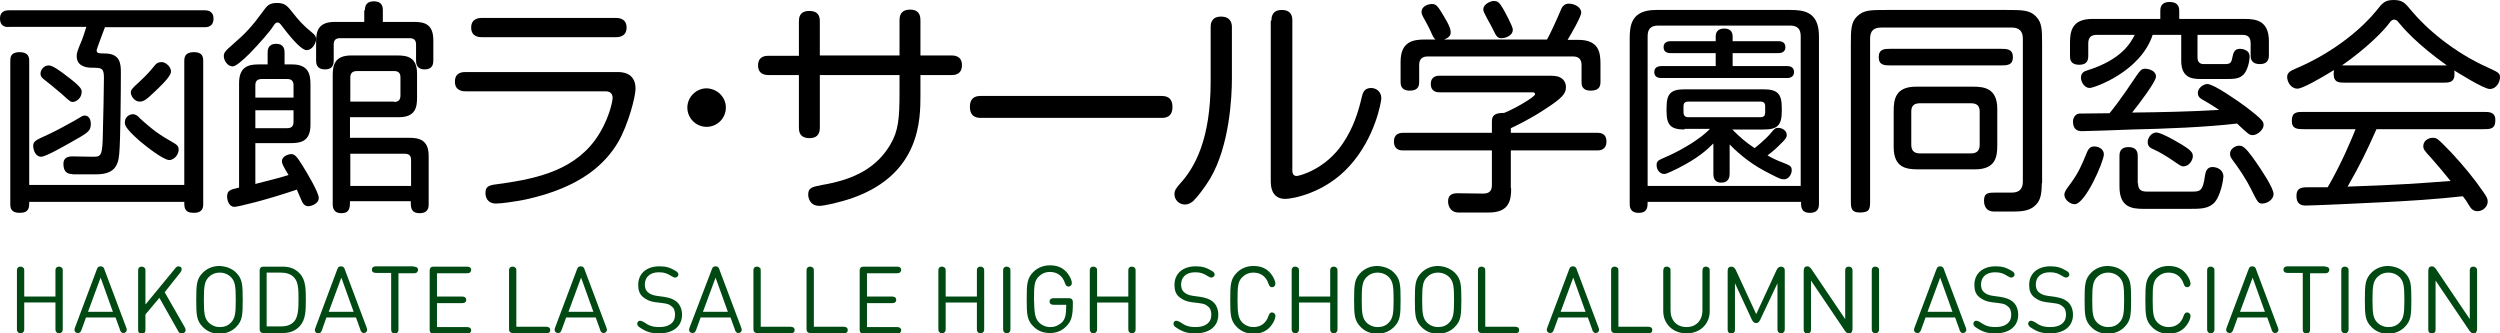
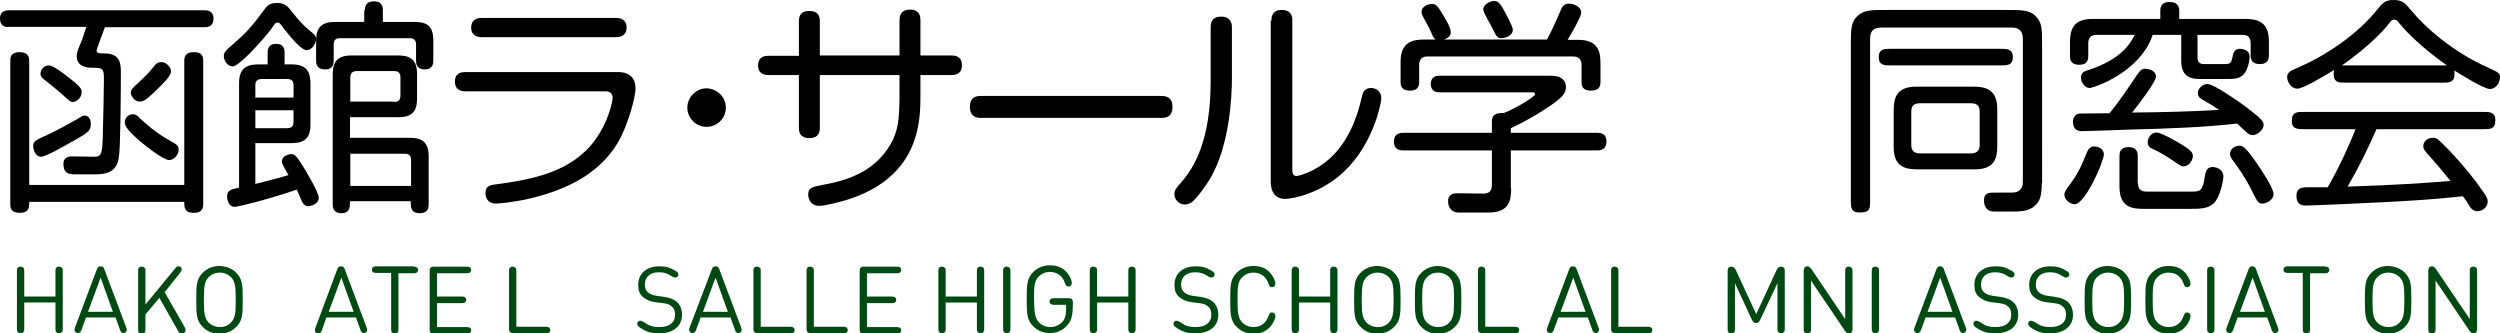
<svg xmlns="http://www.w3.org/2000/svg" version="1.1" id="レイヤー_1" x="0px" y="0px" viewBox="0 0 752.9 100.4" style="enable-background:new 0 0 752.9 100.4;" xml:space="preserve">
  <style type="text/css">
	.st0{fill:#004912;}
</style>
  <g>
    <path d="M21.8,52.4c-0.8,0-2.7,0-2.7-3.1c0-1.8,1.4-2.2,2.6-2.2l6.2,0.1c2.6,0,3,0,3.1-8.1c0.1-2.4,0.3-13.4,0.3-15.6   c0-3-0.6-3.1-3.6-3.1c-2.5,0-4.6-0.9-4.6-3.5c0-0.8,0.1-1.4,1.6-4.9c0.3-0.9,0.9-2.5,1.3-3.9H2.7C2.1,8.2,0,8.2,0,5.6   c0-2.5,2.1-2.5,2.7-2.5h58.9c0.6,0,2.7,0,2.7,2.5c0,2.6-2.1,2.6-2.7,2.6h-30c-0.4,1.1-2.5,6.6-2.5,6.9c0,0.9,0.5,1,2.4,1   c4.8,0,4.9,3.2,4.9,5.8c0,5-0.1,20.5-0.5,24.5c-0.3,3.8-1.8,6.1-6.9,6.1H21.8z M55.5,55.7V18.4c0-1,0.1-2.7,2.9-2.7   c2.7,0,2.8,1.6,2.8,2.7v43c0,1-0.1,2.7-2.8,2.7c-2.9,0-2.9-1.6-2.9-3.3H8.8c0,1.7,0,3.3-2.9,3.3c-2.7,0-2.8-1.6-2.8-2.7v-43   c0-1,0-2.7,2.8-2.7c2.7,0,2.9,1.6,2.9,2.7v37.3H55.5z M21.1,43c-1.8,1-7.3,4.2-8.7,4.2c-1.8,0-2.4-2.2-2.4-3.2   c0-1.4,0.5-1.7,4.5-3.5c2-0.9,6.1-3.1,8-4.2c2.2-1.3,2.4-1.5,3-1.5c1.7,0,2,2,1.8,3.2C27.1,39.6,26.1,40.2,21.1,43z M20.5,23.2   c4.1,3.1,4.1,3.8,4.1,4.5c0,1.8-1.6,3-2.7,3c-0.7,0-1-0.3-3.3-2.4c-2.7-2.3-3.7-3.1-5-4.1c-0.8-0.6-1.4-1.1-1.4-2   c0-1.2,1-2.5,2.5-2.5C15.8,19.7,18.1,21.3,20.5,23.2z M50.9,42.2c2.4,1.4,2.9,1.6,2.9,2.9c0,1.5-1.4,3.1-2.8,3.1   c-1.8,0-7.1-4.2-9-5.8c-4.4-3.9-4.4-4.8-4.4-5.6c0-1.6,1.4-2.4,2.4-2.4c0.9,0,1.5,0.5,2.1,1.2C44.1,37.4,46.8,39.9,50.9,42.2z    M46.4,27.8c-2.4,2.3-3.2,2.8-4.4,2.8c-1.4,0-2.6-1.6-2.6-2.7c0-0.8,0.3-1.2,2.5-3.2c2.4-2.2,3.5-3.5,4.7-5c0.6-0.8,1.3-1,2.1-1   c1.2,0,2.8,1.4,2.8,2.8C51.5,22.3,50.9,23.6,46.4,27.8z" />
    <path d="M82.2,8c-0.7,1.2-3.9,4.9-6.9,8c-2.5,2.5-4.4,4-5.2,4c-1.6,0-2.7-1.8-2.7-3.1c0-0.9,0.2-1.4,2.9-3.7   C74,10,75.8,8.1,79.6,2.9c1-1.4,1.8-2,3.8-2c2.4,0,3.1,0.8,4.9,3.1c1.5,1.9,2.9,3.6,5.9,6c0.6,0.5,1,1,1,1.8c0,1-1,3.3-2.9,3.3   c-1.2,0-3.7-2.4-7.1-6.9c-0.9-1.2-1.1-1.4-1.6-1.4C83.1,6.7,82.8,7.1,82.2,8z M76.9,43v12.4c6.3-1.6,7.8-2,10-2.7   c-1.8-2.9-2-3.6-2-4.1c0-1.7,2.2-2.2,2.8-2.2c1.1,0,1.8,0.9,3.3,3.3c1.2,1.9,5,8.2,5,9.9c0,1.8-2.3,2.5-3.2,2.5   c-0.8,0-1.4-0.5-1.8-1.3c-0.2-0.5-1.4-3.1-1.6-3.7c-9.7,3.3-17.9,5.2-18.8,5.2c-1.4,0-2.2-1.6-2.2-3.1c0-1.9,1-2.1,3.6-2.7V25   c0-5.1,3.1-5.6,5.9-5.6h2.7v-3.5c0-0.7,0-2.7,2.6-2.7c2.5,0,2.5,2,2.5,2.7v3.5H88c5,0,5.5,3.1,5.5,6v12.2c0,5.1-3.1,5.5-6,5.5H76.9   z M88.4,25.7c0-1.4-0.7-1.9-1.9-1.9h-7.7c-1.4,0-1.9,0.7-1.9,1.9v3.7h11.5V25.7z M88.4,33.2H76.9v5.4h9.6c1.2,0,1.9-0.5,1.9-1.9   V33.2z M109.9,3.1c0-0.7,0-2.7,2.7-2.7s2.7,2,2.7,2.7v3.5h9.3c2.9,0,5.9,0.4,5.9,5.5v6.1c0,0.7,0,2.7-2.6,2.7c-2.6,0-2.6-2-2.6-2.7   v-4.8c0-1.4-0.7-1.9-2-1.9h-20.9c-1.4,0-1.9,0.7-1.9,1.9v4.8c0,0.7,0,2.7-2.6,2.7c-2.7,0-2.7-2-2.7-2.7v-5.6c0-3,0.5-6,5.6-6h8.9   V3.1z M105.5,41.5h17.6c2.9,0,6,0.4,6,5.5v14.5c0,0.7,0,2.7-2.7,2.7s-2.7-1.8-2.7-3.6h-18.3c0,1.8,0,3.6-2.6,3.6   c-2.6,0-2.6-2.1-2.6-2.7V22.7c0-3,0.5-6,5.6-6h13.8c2.9,0,6,0.4,6,5.5v7.2c0,2.8-0.4,5.9-5.5,5.9h-14.7V41.5z M118.7,30.7   c1.4,0,1.9-0.7,1.9-2v-5.4c0-1.4-0.7-1.9-1.9-1.9h-11.2c-1.4,0-2,0.7-2,1.9v7.3H118.7z M105.5,56h18.3v-7.8c0-1.4-0.7-1.9-1.9-1.9   h-16.4V56z" />
    <path d="M140.2,27.5c-0.6,0-3.2,0-3.2-2.9c0-2.9,2.4-2.9,3.2-2.9H186c1.1,0,5.4,0,5.4,5c0,2.4-2.2,10.9-5.3,16.2   c-3.8,6.3-10.9,13.5-27.9,17.2c-3.6,0.7-7.3,1.2-8.8,1.2c-2.7,0-3.2-2-3.2-3.2c0-1.6,0.7-2.2,2.6-2.5C160,54.1,172,52,179.2,42.2   c4.2-5.8,5.3-11.8,5.3-12.7c0-1-0.5-2-2.1-2H140.2z M145.1,11.2c-0.6,0-3.2,0-3.2-2.9s2.6-2.9,3.2-2.9h40.4c0.6,0,3.2,0,3.2,2.9   s-2.6,2.9-3.2,2.9H145.1z" />
    <path d="M218.6,32.4c0,3.2-2.6,5.8-5.8,5.8c-3.2,0-5.8-2.6-5.8-5.8c0-3.2,2.7-5.8,5.8-5.8C216,26.7,218.6,29.2,218.6,32.4z" />
    <path d="M270.9,6.2c0-0.9,0-3.3,3.2-3.3c3.1,0,3.1,2.4,3.1,3.3v10.5h9.3c0.7,0,3.2,0,3.2,2.9c0,3-2.4,3-3.2,3h-9.3v6   c0,7.3,0,23.6-20.1,30.9c-4.2,1.5-9,2.5-10.3,2.5c-3.1,0-3.4-2.7-3.4-3.4c0-2.1,1.2-2.3,4.2-2.9c10.1-1.7,16.5-5.4,20.5-12.1   c2.5-4.2,2.8-8,2.8-16v-5h-24v15.8c0,0.8,0,3.2-3.1,3.2c-3.2,0-3.2-2.3-3.2-3.2V22.6h-9.1c-0.7,0-3.2,0-3.2-2.9s2.4-2.9,3.2-2.9   h9.1V6.5c0-0.9,0-3.2,3.1-3.2c3,0,3.2,1.9,3.2,3.2v10.2h24V6.2z" />
    <path d="M349.8,28.9c0.8,0,3.3,0,3.3,3.3s-2.4,3.3-3.3,3.3h-54.4c-0.8,0-3.3,0-3.3-3.3s2.4-3.3,3.3-3.3H349.8z" />
    <path d="M371,23.7c0,5.5-0.7,20.1-6.5,30c-1.6,2.7-4.1,5.9-5.2,6.9c-0.6,0.5-1.5,1-2.4,1c-1.8,0-3.2-1.4-3.2-3.1   c0-1.2,0.5-1.8,1.6-3.1c4.7-5.1,9.3-13.7,9.3-30.9V8.2c0-0.7,0-3.2,3.1-3.2c3.2,0,3.3,2.4,3.3,3.2V23.7z M382.9,6.2   c0-0.7,0-3.2,3.1-3.2c3.2,0,3.2,2.4,3.2,3.2v45c0,0.5,0,1.8,1.3,1.8c0.8,0,8.7-2,13.9-9.8c3.2-4.7,4.7-9.6,5.7-13.9   c0.3-1.4,0.8-2.8,2.8-2.8c1.7,0,3.1,1.2,3.1,3.1c0,0.9-1.8,11.8-9.5,20.3c-7.5,8.4-17.5,10-19.4,10c-3.1,0-4.4-2.1-4.4-5.2V6.2z" />
    <path d="M455.1,56.7c0,3.5-0.5,7.3-6.7,7.3h-9.2c-1.9,0-3.1-1.4-3.1-3.4s1.4-2.4,2.8-2.4l7.8,0.1c2,0,2.6-1,2.6-2.6V45.3h-26.7   c-0.7,0-2.8,0-2.8-2.7c0-2.6,2.2-2.6,2.8-2.6h26.7v-3.3c0-1.8,0.6-2.7,3.7-2.7c3.7-1.5,9.3-4.9,9.3-5.6c0-0.6-0.5-0.6-0.8-0.6   h-27.9c-0.6,0-2.7,0-2.7-2.5s2.1-2.5,2.7-2.5h32.2c1.8,0,3.1,0,4,0.5c1.1,0.5,1.8,1.6,1.8,2.9c0,2-1,3.3-6.8,7   c-4.1,2.7-8.3,4.7-9.8,5.4V40h26.1c0.6,0,2.7,0,2.7,2.6c0,2.7-2.2,2.7-2.7,2.7h-26.1V56.7z M432.3,11.9c-0.5-0.4-0.8-1-1.5-2.6   c-0.2-0.5-1.2-2.4-1.6-3.1c-0.8-1.4-1.1-2-1.1-2.6c0-1.6,1.8-2.4,3.2-2.4c1.2,0,1.8,0.9,2.5,2c1.2,2,3.1,4.8,3.1,6.5   c0,1.2-0.9,1.8-2,2.2h31c0.9-1.6,2.7-5.4,4.2-9c0.5-1.2,1.2-1.8,2.4-1.8c1.6,0,3.7,1,3.7,2.7c0,1.2-3,6.4-4.1,8.2h3.2   c6.3,0,6.7,3.9,6.7,7.3v5.3c0,1-0.1,2.7-2.9,2.7s-2.8-1.8-2.8-2.7v-5c0-1.6-0.7-2.6-2.6-2.6H430c-1.7,0-2.6,0.8-2.6,2.6v5   c0,1-0.1,2.7-2.8,2.7c-2.8,0-2.8-1.9-2.8-2.7v-6c0-6.1,3.8-6.7,7.3-6.7H432.3z M452.6,2.5c0.4,0.7,3,5.4,3,6.4c0,2-2.4,2.6-3.4,2.6   c-1.3,0-1.6-0.6-2.8-3.1c-0.4-0.9-2.7-4.6-2.7-5.5c0-1.8,2.4-2.6,3.1-2.6C451.1,0.3,451.5,0.7,452.6,2.5z" />
-     <path d="M496.2,60.8c0,1.5,0,3.3-2.7,3.3s-2.7-2-2.7-2.7V11.6c0-4,0.5-8.6,7.9-8.6h40.5c4,0,8.6,0.5,8.6,7.9v50.5   c0,0.7,0,2.7-2.7,2.7s-2.7-1.8-2.7-3.3H496.2z M542.3,56V10.9c0-2.2-1-3.2-3.2-3.2h-39.7c-2.2,0-3.2,1-3.2,3.2V56H542.3z    M521.8,19.9h16.3c0.5,0,2.2,0,2.2,1.8c0,1.8-1.8,1.8-2.2,1.8h-37.7c-0.5,0-2.2,0-2.2-1.8c0-1.8,1.8-1.8,2.2-1.8h16.3V16h-13.5   c-0.5,0-2.2,0-2.2-1.8s1.8-1.8,2.2-1.8h13.5v-1.4c0-1.4,0.7-2.4,2.6-2.4c1.7,0,2.5,0.9,2.5,2.4v1.4h13.7c0.5,0,2.2,0,2.2,1.8   s-1.8,1.8-2.2,1.8h-13.7V19.9z M507.3,39c-4.1,0-5.4-1.3-5.4-5.5v-1.1c0-4.2,1.3-5.5,5.4-5.5h23.9c4.1,0,5.4,1.4,5.4,5.5v1.1   c0,4.2-1.3,5.5-5.4,5.5h-9.5c2.5,2.5,4,3.8,6.7,5.6c0.3-0.2,3.1-2.4,4.8-4.4c1.1-1.3,1.4-1.7,2.3-1.7c1.1,0,2.6,0.7,2.6,2.2   c0,0.7-0.5,1.3-1.2,2c-1.8,1.8-2.7,2.7-4.6,4.1c0.9,0.5,2,1.2,5.2,2.4c1.4,0.6,2.1,0.8,2.1,2.1c0,1-0.8,2.7-2.3,2.7   c-1,0-1.4-0.2-4.7-1.9c-4.4-2.2-8.3-5.1-11.7-8.6v8.8c0,0.7-0.1,2.7-2.5,2.7c-2.4,0-2.4-2-2.4-2.7v-9.1c-2,2-4.6,4.4-10.7,7.5   c-1.1,0.5-3.3,1.7-4.1,1.7c-1.2,0-2.3-1.1-2.3-2.7c0-1,0.4-1.4,1.8-2c2.4-1,5-2.3,7-3.5c4.1-2.4,6-4.1,7.3-5.4H507.3z M530.2,35.3   c1.1,0,1.4-0.6,1.4-1.5V32c0-1-0.5-1.4-1.4-1.4h-21.8c-1,0-1.4,0.5-1.4,1.4v1.8c0,1,0.5,1.5,1.4,1.5H530.2z" />
    <path d="M614.9,55.2c0,3.5-0.5,5.3-1.9,6.6c-1.2,1.2-2.9,1.9-6.3,1.9h-6.3c-1.9,0-2.9-1.3-2.9-3.3c0-2.4,1.4-2.4,3.7-2.4h4.7   c2.1,0,3.3-1,3.3-3.3V11.6c0-2.1-1-3.3-3.3-3.3h-39.4c-2.2,0-3.3,1-3.3,3.3v48.8c0,2.4,0,3.6-3.1,3.6c-2.7,0-2.7-1.6-2.7-3.6V13.7   c0-4.6,0-7,1.9-8.8c2-1.9,4-1.9,8.8-1.9h36.2c4.5,0,7,0,8.8,1.9c1.9,1.9,1.9,4,1.9,8.8V55.2z M602.5,14.7c1.8,0,3.7,0,3.7,2.5   s-1.8,2.5-3.7,2.5h-33.1c-1.8,0-3.6,0-3.6-2.5s1.8-2.5,3.6-2.5H602.5z M577.6,51c-3.5,0-7.3-0.5-7.3-6.7V33.4   c0-3.4,0.5-7.3,6.7-7.3h17.2c3.4,0,7.3,0.5,7.3,6.7v10.9c0,3.4-0.4,7.3-6.7,7.3H577.6z M596.2,33.6c0-1.6-0.7-2.5-2.6-2.5h-15.4   c-1.8,0-2.6,0.8-2.6,2.5v10c0,1.6,0.7,2.6,2.6,2.6h15.4c1.8,0,2.6-0.9,2.6-2.6V33.6z" />
    <path d="M623.7,55.1c2.4-3.3,3.3-5.6,4.8-9.2c0.6-1.5,1.4-1.8,2.2-1.8c1.2,0,2.9,0.7,2.9,2.4c0,2.1-5.6,15-8.8,15   c-1.3,0-3.1-1.3-3.1-2.9C621.8,57.6,622.3,57,623.7,55.1z M676,5.7c3.4,0,7.3,0.5,7.3,6.7v4.2c0,0.7,0,2.7-2.7,2.7   c-2.8,0-2.8-1.9-2.8-2.7v-3.5c0-1.8-0.7-2.6-2.5-2.6h-13.5v6.8c0,1.4,0.7,2,1.9,2h6.3c1.6,0,2-0.3,2.3-2c0.3-1.4,0.6-2.6,2.3-2.6   c1,0,1.9,0.4,2.4,0.9c0.3,0.3,0.5,1,0.5,1.4c0,1.6-0.7,4.3-1.8,5.4c-1.2,1.3-2.7,1.4-5.4,1.4h-7.4c-2.7,0-6-0.3-6-5.5v-7.8h-8.6   c-3.7,11.2-17.7,16-19,16c-1.5,0-2.6-1.8-2.6-3.1c0-1.6,1.2-2,1.9-2.2c10.5-3.3,13.1-8.4,14.3-10.7h-11.4c-1.8,0-2.6,0.8-2.6,2.6   v3.7c0,0.8,0,2.7-2.7,2.7c-2.8,0-2.8-1.8-2.8-2.7V13c0-3.3,0.4-7.3,6.7-7.3h20.5V3.3c0-0.7,0-2.7,2.8-2.7c2.9,0,2.9,2,2.9,2.7v2.4   H676z M642,39c-2.2,0.1-13.4,0.5-15,0.5c-1.2,0-2.7-0.4-2.7-2.9c0-1.4,1-2.4,2-2.4c0.7,0,8-0.1,9-0.1c1.3-1.6,2.9-3.5,8.2-11.4   c1-1.4,1.4-2,2.5-2c1,0,3.3,0.5,3.3,2.4c0,1.5-5.4,8.6-7.2,10.8c8.8-0.1,18-0.3,26.2-0.8c-2.2-1.5-4.1-2.6-5-3.1   c-1.1-0.6-1.4-1.2-1.4-2.1c0-1.3,1.6-2.6,2.9-2.6c1.9,0,9.3,5.2,11.2,6.6c5.7,4.3,5.7,4.8,5.7,5.8c0,1.3-1.8,3-3.3,3   c-0.6,0-1-0.2-1.5-0.6c-0.5-0.4-2.7-2.4-3.2-2.9C664.6,38.3,651.6,38.8,642,39z M643.9,55.2c0,1.8,0.8,2.5,2.6,2.5h13.6   c2.4,0,3.3-0.1,3.9-4.5c0.2-1.3,0.5-2.9,2.3-2.9c1.4,0,3.3,0.8,3.3,2.9c0,0.7-0.8,6.1-3,8.1c-1.8,1.6-4.1,1.6-7.3,1.6h-13.7   c-3.5,0-7.3-0.4-7.3-6.7v-9.2c0-0.7,0-2.7,2.7-2.7c2.8,0,2.8,2,2.8,2.7V55.2z M654.6,48.5c-1.6-1.1-4.1-2.7-6.4-3.7   c-0.7-0.3-1.4-0.8-1.4-2c0-1.4,1.2-2.9,2.6-2.9c1.8,0,8.5,4.1,9,4.5c1.3,0.9,2,1.6,2,2.6c0,1.3-1.2,3.1-2.8,3.1   C657,50.2,656.2,49.6,654.6,48.5z M679.4,48.8c1.6,2.3,5.3,7.8,5.3,9.6s-2,2.9-3.4,2.9c-1.2,0-1.4-0.4-3.3-4.2   c-1.8-3.6-3.9-6.6-5.7-9c-0.4-0.6-0.7-1-0.7-1.8c0-1.7,2-2.6,3.1-2.4C676,43.9,678,46.8,679.4,48.8z" />
    <path d="M706.4,24.9c-2,0-3.6,0-3.6-2.7c0-0.5,0.1-0.7,0.1-1.1c-4.4,2.7-9.5,5.6-11,5.6c-2,0-3.1-2.1-3.1-3.5   c0-1.4,1.1-1.9,2.7-2.6c12-5.1,20.3-12.6,24.1-17.3c1.9-2.4,2.6-3.3,5.3-3.3s3.5,1,5.3,3.2c4.5,5.4,12.8,12.6,23.2,17.2   c3,1.4,3.5,1.6,3.5,2.9c0,1.3-1,3.5-3.1,3.5c-1.9,0-10.5-5.5-10.7-5.6c0.1,0.3,0.1,0.6,0.1,1.1c0,2.6-1.7,2.6-3.6,2.6H706.4z    M693.8,38.9c-1.8,0-3.6,0-3.6-2.5c0-2.7,1.6-2.7,3.6-2.7h54.1c1.8,0,3.6,0,3.6,2.5c0,2.7-1.6,2.7-3.6,2.7h-32.2   c-2.9,6.5-4.8,10.5-8.7,17.3c15.4-0.5,21.6-1,31-1.7c-1.9-2.4-3.8-4.6-5.8-6.9c-2.2-2.3-2.4-2.8-2.4-3.6c0-1.6,1.5-2.5,2.9-2.5   c1.2,0,1.4,0.2,5.4,4.3c4.1,4.4,7,8,9.7,11.9c1,1.4,1.4,2.1,1.4,3c0,1.5-1.4,2.9-3.1,2.9c-1.1,0-1.8-0.6-2.3-1.4   c-1.1-1.8-1.2-2-2.1-3.1c-8,0.9-16,1.4-24.1,1.8c-3.8,0.2-20.7,1-23.2,1c-1.7,0-2.8-0.7-2.8-2.9c0-2,1-2.6,3.1-2.6h6.3   c4.1-7,7.3-14.7,8.4-17.5H693.8z M736.9,19.7c-9-6.4-13.1-11.2-14.5-12.9c-0.3-0.5-0.8-0.9-1.4-0.9c-0.5,0-1,0.4-1.4,1   c-1.8,2.5-7.1,7.8-14.3,12.8H736.9z" />
  </g>
  <g>
    <path class="st0" d="M18.9,98.9c0,0.6,0,0.7-0.2,1c-0.2,0.3-0.5,0.5-0.9,0.5c-0.4,0-0.7-0.2-0.9-0.5c-0.2-0.3-0.2-0.4-0.2-1v-7.8   H7.3v7.8c0,0.6,0,0.7-0.2,1c-0.2,0.3-0.5,0.5-0.9,0.5c-0.4,0-0.7-0.2-0.9-0.5c-0.2-0.3-0.2-0.4-0.2-1V81.7c0-0.6,0-0.7,0.2-1   s0.5-0.4,0.9-0.4c0.4,0,0.7,0.2,0.9,0.4s0.2,0.5,0.2,1v7.6h9.4v-7.6c0-0.6,0-0.7,0.2-1c0.2-0.3,0.5-0.4,0.9-0.4   c0.4,0,0.7,0.2,0.9,0.4c0.2,0.3,0.2,0.5,0.2,1V98.9z" />
    <path class="st0" d="M29.1,81.3c0.2-0.4,0.2-0.6,0.4-0.8c0.2-0.2,0.5-0.3,0.8-0.3c0.3,0,0.6,0.1,0.8,0.3c0.2,0.2,0.3,0.4,0.4,0.8   L38,98.6c0.2,0.5,0.3,1-0.1,1.4c-0.2,0.2-0.5,0.3-0.8,0.3c-0.2,0-0.4-0.1-0.5-0.2c-0.2-0.2-0.4-0.4-0.5-0.9l-1.3-3.6h-8.9l-1.3,3.6   c-0.2,0.5-0.3,0.7-0.5,0.9c-0.2,0.1-0.4,0.2-0.6,0.2c-0.3,0-0.6-0.1-0.8-0.3c-0.4-0.4-0.3-0.9-0.1-1.4L29.1,81.3z M26.5,93.9h7.5   l-3.7-10.3L26.5,93.9z" />
    <path class="st0" d="M43.9,91.6l8.8-10.7c0.3-0.4,0.6-0.7,1-0.7c0.2,0,0.5,0.1,0.7,0.2c0.3,0.2,0.3,0.4,0.3,0.8   c0,0.3-0.1,0.5-0.5,1L49.6,88l6,10.5c0.3,0.5,0.3,0.7,0.3,1c0,0.3-0.2,0.6-0.6,0.8c-0.2,0.1-0.4,0.2-0.6,0.2   c-0.6,0-0.8-0.4-1.1-0.9l-5.6-9.9l-4.2,5v4.4c0,0.6,0,0.7-0.2,1c-0.2,0.3-0.5,0.5-0.9,0.5c-0.4,0-0.7-0.2-0.9-0.5   c-0.2-0.3-0.2-0.4-0.2-1V81.7c0-0.6,0-0.7,0.2-1s0.5-0.4,0.9-0.4c0.4,0,0.7,0.2,0.9,0.4s0.2,0.5,0.2,1V91.6z" />
    <path class="st0" d="M71.1,82.1c1.9,1.9,2,3.6,2,8.2s-0.1,6.3-2,8.2c-1.2,1.2-2.9,2-5,2c-2.1,0-3.7-0.7-5-2c-1.9-1.9-2-3.6-2-8.2   s0.1-6.3,2-8.2c1.2-1.2,2.9-2,5-2C68.2,80.2,69.9,80.9,71.1,82.1z M69.6,97.1c1.2-1.3,1.4-2.7,1.4-6.8c0-4.1-0.2-5.5-1.4-6.8   c-0.9-0.9-2.1-1.4-3.4-1.4c-1.4,0-2.5,0.5-3.4,1.4c-1.2,1.3-1.4,2.7-1.4,6.8c0,4.1,0.2,5.5,1.4,6.8c0.9,0.9,2.1,1.4,3.4,1.4   C67.5,98.5,68.7,98.1,69.6,97.1z" />
-     <path class="st0" d="M79.5,100.3c-0.3,0-0.7,0-1-0.3s-0.3-0.7-0.3-1V81.6c0-0.3,0-0.7,0.3-1s0.7-0.3,1-0.3H85   c2.3,0,3.9,0.6,5.3,2.1c1.8,1.9,1.8,4.8,1.8,7.9s0,5.9-1.8,7.9c-1.4,1.5-3,2.1-5.3,2.1H79.5z M80.3,82.2v16.1h4.3   c1.5,0,2.9-0.3,4-1.5c1.2-1.4,1.3-3.9,1.3-6.6s0-5.2-1.3-6.6c-1-1.1-2.4-1.5-4-1.5H80.3z" />
    <path class="st0" d="M101.5,81.3c0.2-0.4,0.2-0.6,0.4-0.8c0.2-0.2,0.5-0.3,0.8-0.3c0.3,0,0.6,0.1,0.8,0.3c0.2,0.2,0.3,0.4,0.4,0.8   l6.5,17.3c0.2,0.5,0.3,1-0.1,1.4c-0.2,0.2-0.5,0.3-0.8,0.3c-0.2,0-0.4-0.1-0.5-0.2c-0.2-0.2-0.4-0.4-0.5-0.9l-1.3-3.6h-8.9L97,99.3   c-0.2,0.5-0.3,0.7-0.5,0.9c-0.2,0.1-0.4,0.2-0.6,0.2c-0.3,0-0.6-0.1-0.8-0.3c-0.4-0.4-0.3-0.9-0.1-1.4L101.5,81.3z M99,93.9h7.5   l-3.7-10.3L99,93.9z" />
    <path class="st0" d="M124.6,80.3c0.5,0,0.7,0.1,0.9,0.2c0.3,0.2,0.4,0.5,0.4,0.8c0,0.3-0.2,0.6-0.4,0.8c-0.2,0.1-0.4,0.2-0.9,0.2   H120v16.7c0,0.6,0,0.7-0.2,1c-0.2,0.3-0.5,0.5-0.9,0.5c-0.4,0-0.7-0.2-0.9-0.5c-0.2-0.3-0.2-0.4-0.2-1V82.2h-4.5   c-0.5,0-0.7-0.1-0.9-0.2c-0.3-0.2-0.4-0.4-0.4-0.8c0-0.3,0.1-0.6,0.4-0.8c0.2-0.1,0.4-0.2,0.9-0.2H124.6z" />
    <path class="st0" d="M140.6,80.3c0.5,0,0.7,0.1,0.9,0.2c0.3,0.2,0.4,0.5,0.4,0.8c0,0.3-0.2,0.6-0.4,0.8c-0.2,0.1-0.4,0.2-0.9,0.2   h-9v7h7.5c0.5,0,0.7,0.1,0.9,0.2c0.3,0.2,0.4,0.5,0.4,0.8s-0.1,0.6-0.4,0.8c-0.2,0.1-0.4,0.2-0.9,0.2h-7.5v7.2h9   c0.5,0,0.7,0.1,0.9,0.2c0.3,0.2,0.4,0.5,0.4,0.8c0,0.3-0.2,0.6-0.4,0.8c-0.2,0.1-0.4,0.2-0.9,0.2h-9.9c-0.3,0-0.7,0-1-0.3   s-0.3-0.7-0.3-1V81.6c0-0.3,0-0.7,0.3-1s0.7-0.3,1-0.3H140.6z" />
    <path class="st0" d="M154.6,100.3c-0.3,0-0.7,0-1-0.3s-0.3-0.7-0.3-1V81.7c0-0.6,0-0.7,0.2-1s0.5-0.4,0.9-0.4   c0.4,0,0.7,0.2,0.9,0.4s0.2,0.5,0.2,1v16.7h8.9c0.5,0,0.7,0.1,0.9,0.2c0.3,0.2,0.4,0.4,0.4,0.8s-0.1,0.6-0.4,0.8   c-0.2,0.1-0.4,0.2-0.9,0.2H154.6z" />
-     <path class="st0" d="M173.7,81.3c0.2-0.4,0.2-0.6,0.4-0.8c0.2-0.2,0.5-0.3,0.8-0.3c0.3,0,0.6,0.1,0.8,0.3c0.2,0.2,0.3,0.4,0.4,0.8   l6.5,17.3c0.2,0.5,0.3,1-0.1,1.4c-0.2,0.2-0.5,0.3-0.8,0.3c-0.2,0-0.4-0.1-0.5-0.2c-0.2-0.2-0.4-0.4-0.5-0.9l-1.3-3.6h-8.9   l-1.3,3.6c-0.2,0.5-0.3,0.7-0.5,0.9c-0.2,0.1-0.4,0.2-0.6,0.2c-0.3,0-0.6-0.1-0.8-0.3c-0.4-0.4-0.3-0.9-0.1-1.4L173.7,81.3z    M171.2,93.9h7.5L175,83.6L171.2,93.9z" />
    <path class="st0" d="M197.3,91c-1.5-0.2-2.6-0.7-3.6-1.5c-1.1-0.9-1.5-2.1-1.5-3.7c0-3.4,2.5-5.6,6.4-5.6c2.1,0,3.2,0.4,4.9,1.4   c0.5,0.3,0.8,0.6,0.8,1.1c0,0.2-0.1,0.5-0.3,0.6c-0.2,0.2-0.4,0.3-0.7,0.3c-0.3,0-0.6-0.2-1-0.4c-1.4-0.9-2.3-1.2-3.9-1.2   c-2.7,0-4.2,1.5-4.2,3.7c0,1,0.3,1.8,0.9,2.3c0.7,0.6,1.4,0.9,2.7,1.1l2.2,0.3c1.8,0.3,2.8,0.7,3.7,1.4c1.1,0.9,1.7,2.3,1.7,4   c0,3.5-2.7,5.6-6.9,5.6c-2.5,0-3.9-0.5-5.7-1.7c-0.5-0.3-0.9-0.7-0.9-1.2c0-0.3,0.1-0.5,0.3-0.7c0.2-0.2,0.4-0.2,0.7-0.2   c0.2,0,0.6,0.2,1,0.4c1.5,1.1,2.7,1.5,4.7,1.5c2.9,0,4.7-1.3,4.7-3.7c0-1.1-0.3-2-1-2.5c-0.7-0.6-1.1-0.8-2.6-1L197.3,91z" />
    <path class="st0" d="M214.3,81.3c0.2-0.4,0.2-0.6,0.4-0.8c0.2-0.2,0.5-0.3,0.8-0.3c0.3,0,0.6,0.1,0.8,0.3c0.2,0.2,0.3,0.4,0.4,0.8   l6.5,17.3c0.2,0.5,0.3,1-0.1,1.4c-0.2,0.2-0.5,0.3-0.8,0.3c-0.2,0-0.4-0.1-0.5-0.2c-0.2-0.2-0.4-0.4-0.5-0.9l-1.3-3.6H211l-1.3,3.6   c-0.2,0.5-0.3,0.7-0.5,0.9c-0.2,0.1-0.4,0.2-0.6,0.2c-0.3,0-0.6-0.1-0.8-0.3c-0.4-0.4-0.3-0.9-0.1-1.4L214.3,81.3z M211.7,93.9h7.5   l-3.7-10.3L211.7,93.9z" />
    <path class="st0" d="M228.2,100.3c-0.3,0-0.7,0-1-0.3s-0.3-0.7-0.3-1V81.7c0-0.6,0-0.7,0.2-1s0.5-0.4,0.9-0.4   c0.4,0,0.7,0.2,0.9,0.4s0.2,0.5,0.2,1v16.7h8.9c0.5,0,0.7,0.1,0.9,0.2c0.3,0.2,0.4,0.4,0.4,0.8s-0.1,0.6-0.4,0.8   c-0.2,0.1-0.4,0.2-0.9,0.2H228.2z" />
    <path class="st0" d="M244.2,100.3c-0.3,0-0.7,0-1-0.3s-0.3-0.7-0.3-1V81.7c0-0.6,0-0.7,0.2-1s0.5-0.4,0.9-0.4   c0.4,0,0.7,0.2,0.9,0.4s0.2,0.5,0.2,1v16.7h8.9c0.5,0,0.7,0.1,0.9,0.2c0.3,0.2,0.4,0.4,0.4,0.8s-0.1,0.6-0.4,0.8   c-0.2,0.1-0.4,0.2-0.9,0.2H244.2z" />
    <path class="st0" d="M270.1,80.3c0.5,0,0.7,0.1,0.9,0.2c0.3,0.2,0.4,0.5,0.4,0.8c0,0.3-0.2,0.6-0.4,0.8c-0.2,0.1-0.4,0.2-0.9,0.2   h-9v7h7.5c0.5,0,0.7,0.1,0.9,0.2c0.3,0.2,0.4,0.5,0.4,0.8s-0.1,0.6-0.4,0.8c-0.2,0.1-0.4,0.2-0.9,0.2h-7.5v7.2h9   c0.5,0,0.7,0.1,0.9,0.2c0.3,0.2,0.4,0.5,0.4,0.8c0,0.3-0.2,0.6-0.4,0.8c-0.2,0.1-0.4,0.2-0.9,0.2h-9.9c-0.3,0-0.7,0-1-0.3   s-0.3-0.7-0.3-1V81.6c0-0.3,0-0.7,0.3-1s0.7-0.3,1-0.3H270.1z" />
    <path class="st0" d="M296.4,98.9c0,0.6,0,0.7-0.2,1c-0.2,0.3-0.5,0.5-0.9,0.5c-0.4,0-0.7-0.2-0.9-0.5c-0.2-0.3-0.2-0.4-0.2-1v-7.8   h-9.4v7.8c0,0.6,0,0.7-0.2,1c-0.2,0.3-0.5,0.5-0.9,0.5c-0.4,0-0.7-0.2-0.9-0.5c-0.2-0.3-0.2-0.4-0.2-1V81.7c0-0.6,0-0.7,0.2-1   s0.5-0.4,0.9-0.4c0.4,0,0.7,0.2,0.9,0.4s0.2,0.5,0.2,1v7.6h9.4v-7.6c0-0.6,0-0.7,0.2-1c0.2-0.3,0.5-0.4,0.9-0.4   c0.4,0,0.7,0.2,0.9,0.4c0.2,0.3,0.2,0.5,0.2,1V98.9z" />
    <path class="st0" d="M304.3,98.9c0,0.6,0,0.7-0.2,1c-0.2,0.3-0.5,0.5-0.9,0.5c-0.4,0-0.7-0.2-0.9-0.5c-0.2-0.3-0.2-0.4-0.2-1V81.7   c0-0.6,0-0.7,0.2-1s0.5-0.4,0.9-0.4c0.4,0,0.7,0.2,0.9,0.4s0.2,0.5,0.2,1V98.9z" />
    <path class="st0" d="M312.9,97.1c0.9,0.9,2.1,1.4,3.4,1.4c1.4,0,2.5-0.5,3.5-1.4c1.1-1.1,1.3-2.5,1.3-5.3h-3.7   c-0.5,0-0.7-0.1-0.9-0.2c-0.3-0.2-0.4-0.4-0.4-0.8s0.1-0.6,0.4-0.8c0.2-0.1,0.4-0.2,0.9-0.2h4.4c0.3,0,0.7,0,1,0.3   c0.3,0.3,0.3,0.7,0.3,1v0.3c0,3.7-0.4,5.3-2,6.9c-1.3,1.3-2.9,2-4.9,2c-2.1,0-3.7-0.7-5-2c-1.9-1.9-2-3.6-2-8.2s0.1-6.3,2-8.2   c1.2-1.2,2.9-2,5-2c2.6,0,4.2,1,5.3,2.4c0.8,1,1.3,2.3,1.3,2.9c0,0.3-0.1,0.6-0.3,0.8c-0.2,0.2-0.4,0.3-0.7,0.3   c-0.3,0-0.5-0.1-0.6-0.2c-0.2-0.2-0.4-0.5-0.5-0.9c-0.7-2.1-2.3-3.3-4.5-3.3c-1.4,0-2.5,0.5-3.4,1.4c-1.3,1.3-1.4,2.8-1.4,6.8   C311.5,94.4,311.7,95.8,312.9,97.1z" />
    <path class="st0" d="M342,98.9c0,0.6,0,0.7-0.2,1c-0.2,0.3-0.5,0.5-0.9,0.5c-0.4,0-0.7-0.2-0.9-0.5c-0.2-0.3-0.2-0.4-0.2-1v-7.8   h-9.4v7.8c0,0.6,0,0.7-0.2,1c-0.2,0.3-0.5,0.5-0.9,0.5c-0.4,0-0.7-0.2-0.9-0.5c-0.2-0.3-0.2-0.4-0.2-1V81.7c0-0.6,0-0.7,0.2-1   s0.5-0.4,0.9-0.4c0.4,0,0.7,0.2,0.9,0.4s0.2,0.5,0.2,1v7.6h9.4v-7.6c0-0.6,0-0.7,0.2-1c0.2-0.3,0.5-0.4,0.9-0.4   c0.4,0,0.7,0.2,0.9,0.4c0.2,0.3,0.2,0.5,0.2,1V98.9z" />
    <path class="st0" d="M358.8,91c-1.5-0.2-2.6-0.7-3.6-1.5c-1.1-0.9-1.5-2.1-1.5-3.7c0-3.4,2.5-5.6,6.4-5.6c2.1,0,3.2,0.4,4.9,1.4   c0.5,0.3,0.8,0.6,0.8,1.1c0,0.2-0.1,0.5-0.3,0.6c-0.2,0.2-0.4,0.3-0.7,0.3c-0.3,0-0.6-0.2-1-0.4c-1.4-0.9-2.3-1.2-3.9-1.2   c-2.7,0-4.2,1.5-4.2,3.7c0,1,0.3,1.8,0.9,2.3c0.7,0.6,1.4,0.9,2.7,1.1l2.2,0.3c1.8,0.3,2.8,0.7,3.7,1.4c1.1,0.9,1.7,2.3,1.7,4   c0,3.5-2.7,5.6-6.9,5.6c-2.5,0-3.9-0.5-5.7-1.7c-0.5-0.3-0.9-0.7-0.9-1.2c0-0.3,0.1-0.5,0.3-0.7c0.2-0.2,0.4-0.2,0.7-0.2   c0.2,0,0.6,0.2,1,0.4c1.5,1.1,2.7,1.5,4.7,1.5c2.9,0,4.7-1.3,4.7-3.7c0-1.1-0.3-2-1-2.5c-0.7-0.6-1.1-0.8-2.6-1L358.8,91z" />
    <path class="st0" d="M372.5,82.1c1.2-1.2,2.9-2,5-2c2.6,0,4.2,1,5.3,2.4c0.8,1,1.3,2.3,1.3,2.9c0,0.3-0.1,0.6-0.3,0.8   c-0.2,0.2-0.4,0.3-0.7,0.3c-0.3,0-0.5-0.1-0.6-0.2c-0.2-0.2-0.4-0.5-0.5-0.9c-0.7-2.1-2.3-3.3-4.5-3.3c-1.4,0-2.5,0.5-3.4,1.4   c-1.3,1.3-1.4,2.8-1.4,6.8c0,4,0.2,5.5,1.4,6.8c0.9,0.9,2.1,1.4,3.4,1.4c2.2,0,3.8-1.2,4.5-3.3c0.1-0.4,0.3-0.7,0.5-0.9   c0.2-0.2,0.4-0.2,0.6-0.2c0.3,0,0.5,0.1,0.7,0.3c0.2,0.2,0.3,0.4,0.3,0.8c0,0.7-0.5,1.9-1.3,2.9c-1.1,1.4-2.7,2.4-5.3,2.4   c-2.1,0-3.7-0.7-5-2c-1.9-1.9-2-3.6-2-8.2S370.6,84,372.5,82.1z" />
    <path class="st0" d="M402.8,98.9c0,0.6,0,0.7-0.2,1c-0.2,0.3-0.5,0.5-0.9,0.5c-0.4,0-0.7-0.2-0.9-0.5c-0.2-0.3-0.2-0.4-0.2-1v-7.8   h-9.4v7.8c0,0.6,0,0.7-0.2,1c-0.2,0.3-0.5,0.5-0.9,0.5c-0.4,0-0.7-0.2-0.9-0.5c-0.2-0.3-0.2-0.4-0.2-1V81.7c0-0.6,0-0.7,0.2-1   s0.5-0.4,0.9-0.4c0.4,0,0.7,0.2,0.9,0.4s0.2,0.5,0.2,1v7.6h9.4v-7.6c0-0.6,0-0.7,0.2-1c0.2-0.3,0.5-0.4,0.9-0.4   c0.4,0,0.7,0.2,0.9,0.4c0.2,0.3,0.2,0.5,0.2,1V98.9z" />
    <path class="st0" d="M419.8,82.1c1.9,1.9,2,3.6,2,8.2s-0.1,6.3-2,8.2c-1.2,1.2-2.9,2-5,2c-2.1,0-3.7-0.7-5-2c-1.9-1.9-2-3.6-2-8.2   s0.1-6.3,2-8.2c1.2-1.2,2.9-2,5-2C416.9,80.2,418.6,80.9,419.8,82.1z M418.3,97.1c1.2-1.3,1.4-2.7,1.4-6.8c0-4.1-0.2-5.5-1.4-6.8   c-0.9-0.9-2.1-1.4-3.4-1.4c-1.4,0-2.5,0.5-3.4,1.4c-1.2,1.3-1.4,2.7-1.4,6.8c0,4.1,0.2,5.5,1.4,6.8c0.9,0.9,2.1,1.4,3.4,1.4   C416.2,98.5,417.4,98.1,418.3,97.1z" />
    <path class="st0" d="M438.1,82.1c1.9,1.9,2,3.6,2,8.2s-0.1,6.3-2,8.2c-1.2,1.2-2.9,2-5,2c-2.1,0-3.7-0.7-5-2c-1.9-1.9-2-3.6-2-8.2   s0.1-6.3,2-8.2c1.2-1.2,2.9-2,5-2C435.2,80.2,436.8,80.9,438.1,82.1z M436.5,97.1c1.2-1.3,1.4-2.7,1.4-6.8c0-4.1-0.2-5.5-1.4-6.8   c-0.9-0.9-2.1-1.4-3.4-1.4c-1.4,0-2.5,0.5-3.4,1.4c-1.2,1.3-1.4,2.7-1.4,6.8c0,4.1,0.2,5.5,1.4,6.8c0.9,0.9,2.1,1.4,3.4,1.4   C434.4,98.5,435.6,98.1,436.5,97.1z" />
    <path class="st0" d="M446.4,100.3c-0.3,0-0.7,0-1-0.3s-0.3-0.7-0.3-1V81.7c0-0.6,0-0.7,0.2-1s0.5-0.4,0.9-0.4   c0.4,0,0.7,0.2,0.9,0.4s0.2,0.5,0.2,1v16.7h8.9c0.5,0,0.7,0.1,0.9,0.2c0.3,0.2,0.4,0.4,0.4,0.8s-0.1,0.6-0.4,0.8   c-0.2,0.1-0.4,0.2-0.9,0.2H446.4z" />
-     <path class="st0" d="M472.5,81.3c0.2-0.4,0.2-0.6,0.4-0.8c0.2-0.2,0.5-0.3,0.8-0.3c0.3,0,0.6,0.1,0.8,0.3c0.2,0.2,0.3,0.4,0.4,0.8   l6.5,17.3c0.2,0.5,0.3,1-0.1,1.4c-0.2,0.2-0.5,0.3-0.8,0.3c-0.2,0-0.4-0.1-0.5-0.2c-0.2-0.2-0.4-0.4-0.5-0.9l-1.3-3.6h-8.9   l-1.3,3.6c-0.2,0.5-0.3,0.7-0.5,0.9c-0.2,0.1-0.4,0.2-0.6,0.2c-0.3,0-0.6-0.1-0.8-0.3c-0.4-0.4-0.3-0.9-0.1-1.4L472.5,81.3z    M470,93.9h7.5l-3.7-10.3L470,93.9z" />
+     <path class="st0" d="M472.5,81.3c0.2-0.4,0.2-0.6,0.4-0.8c0.2-0.2,0.5-0.3,0.8-0.3c0.3,0,0.6,0.1,0.8,0.3c0.2,0.2,0.3,0.4,0.4,0.8   l6.5,17.3c0.2,0.5,0.3,1-0.1,1.4c-0.2,0.2-0.5,0.3-0.8,0.3c-0.2,0-0.4-0.1-0.5-0.2c-0.2-0.2-0.4-0.4-0.5-0.9l-1.3-3.6h-8.9   l-1.3,3.6c-0.2,0.5-0.3,0.7-0.5,0.9c-0.2,0.1-0.4,0.2-0.6,0.2c-0.3,0-0.6-0.1-0.8-0.3c-0.4-0.4-0.3-0.9-0.1-1.4L472.5,81.3z    M470,93.9h7.5l-3.7-10.3z" />
    <path class="st0" d="M486.5,100.3c-0.3,0-0.7,0-1-0.3s-0.3-0.7-0.3-1V81.7c0-0.6,0-0.7,0.2-1s0.5-0.4,0.9-0.4   c0.4,0,0.7,0.2,0.9,0.4s0.2,0.5,0.2,1v16.7h8.9c0.5,0,0.7,0.1,0.9,0.2c0.3,0.2,0.4,0.4,0.4,0.8s-0.1,0.6-0.4,0.8   c-0.2,0.1-0.4,0.2-0.9,0.2H486.5z" />
-     <path class="st0" d="M514.9,93.7c0,4-3,6.7-7,6.7c-4,0-7-2.8-7-6.7v-12c0-0.6,0.1-0.7,0.2-1c0.2-0.3,0.5-0.4,0.9-0.4   s0.7,0.2,0.9,0.4s0.2,0.5,0.2,1v11.8c0,3,1.9,5,4.8,5s4.8-2,4.8-5V81.7c0-0.6,0.1-0.7,0.2-1c0.2-0.3,0.5-0.4,0.9-0.4   c0.4,0,0.7,0.2,0.9,0.4c0.2,0.3,0.2,0.5,0.2,1V93.7z" />
    <path class="st0" d="M527.6,96.3l-5.1-11v13.7c0,0.6,0,0.7-0.2,1c-0.2,0.3-0.5,0.5-0.9,0.5c-0.4,0-0.7-0.2-0.9-0.5   c-0.2-0.3-0.2-0.4-0.2-1V81.6c0-0.5,0.1-0.8,0.3-1c0.2-0.2,0.5-0.3,0.8-0.3s0.5,0.1,0.7,0.2c0.2,0.1,0.4,0.4,0.6,0.7l6.2,13.4   l6.2-13.4c0.2-0.4,0.4-0.6,0.6-0.7c0.2-0.1,0.4-0.2,0.7-0.2c0.3,0,0.5,0.1,0.8,0.3c0.3,0.3,0.3,0.6,0.3,1v17.3c0,0.6,0,0.7-0.2,1   c-0.2,0.3-0.5,0.5-0.9,0.5s-0.7-0.2-0.9-0.5c-0.2-0.3-0.2-0.4-0.2-1V85.3l-5.2,11c-0.3,0.6-0.6,1-1.2,1S527.9,96.9,527.6,96.3z" />
    <path class="st0" d="M557.9,99c0,0.5-0.1,0.8-0.3,1.1s-0.5,0.3-0.8,0.3c-0.5,0-0.8-0.3-1.2-0.8l-10.2-15.1v14.5c0,0.6,0,0.7-0.2,1   c-0.2,0.3-0.5,0.5-0.9,0.5c-0.4,0-0.7-0.2-0.9-0.5c-0.2-0.3-0.2-0.4-0.2-1V81.6c0-0.5,0.1-0.8,0.3-1.1c0.2-0.2,0.5-0.3,0.8-0.3   c0.5,0,0.8,0.3,1.2,0.8l10.2,15.1V81.7c0-0.6,0-0.7,0.2-1c0.2-0.3,0.5-0.4,0.9-0.4c0.4,0,0.7,0.2,0.9,0.4c0.2,0.3,0.2,0.5,0.2,1V99   z" />
    <path class="st0" d="M565.9,98.9c0,0.6,0,0.7-0.2,1c-0.2,0.3-0.5,0.5-0.9,0.5c-0.4,0-0.7-0.2-0.9-0.5c-0.2-0.3-0.2-0.4-0.2-1V81.7   c0-0.6,0-0.7,0.2-1s0.5-0.4,0.9-0.4c0.4,0,0.7,0.2,0.9,0.4s0.2,0.5,0.2,1V98.9z" />
    <path class="st0" d="M583.1,81.3c0.2-0.4,0.2-0.6,0.4-0.8c0.2-0.2,0.5-0.3,0.8-0.3c0.3,0,0.6,0.1,0.8,0.3c0.2,0.2,0.3,0.4,0.4,0.8   l6.5,17.3c0.2,0.5,0.3,1-0.1,1.4c-0.2,0.2-0.5,0.3-0.8,0.3c-0.2,0-0.4-0.1-0.5-0.2c-0.2-0.2-0.4-0.4-0.5-0.9l-1.3-3.6h-8.9   l-1.3,3.6c-0.2,0.5-0.3,0.7-0.5,0.9c-0.2,0.1-0.4,0.2-0.6,0.2c-0.3,0-0.6-0.1-0.8-0.3c-0.4-0.4-0.3-0.9-0.1-1.4L583.1,81.3z    M580.5,93.9h7.5l-3.7-10.3L580.5,93.9z" />
    <path class="st0" d="M599.7,91c-1.5-0.2-2.6-0.7-3.6-1.5c-1.1-0.9-1.5-2.1-1.5-3.7c0-3.4,2.5-5.6,6.4-5.6c2.1,0,3.2,0.4,4.9,1.4   c0.5,0.3,0.8,0.6,0.8,1.1c0,0.2-0.1,0.5-0.3,0.6c-0.2,0.2-0.4,0.3-0.7,0.3c-0.3,0-0.6-0.2-1-0.4c-1.4-0.9-2.3-1.2-3.9-1.2   c-2.7,0-4.2,1.5-4.2,3.7c0,1,0.3,1.8,0.9,2.3c0.7,0.6,1.4,0.9,2.7,1.1l2.2,0.3c1.8,0.3,2.8,0.7,3.7,1.4c1.1,0.9,1.7,2.3,1.7,4   c0,3.5-2.7,5.6-6.9,5.6c-2.5,0-3.9-0.5-5.7-1.7c-0.5-0.3-0.9-0.7-0.9-1.2c0-0.3,0.1-0.5,0.3-0.7c0.2-0.2,0.4-0.2,0.7-0.2   c0.2,0,0.6,0.2,1,0.4c1.5,1.1,2.7,1.5,4.7,1.5c2.9,0,4.7-1.3,4.7-3.7c0-1.1-0.3-2-1-2.5c-0.7-0.6-1.1-0.8-2.6-1L599.7,91z" />
    <path class="st0" d="M616.2,91c-1.5-0.2-2.6-0.7-3.6-1.5c-1.1-0.9-1.5-2.1-1.5-3.7c0-3.4,2.5-5.6,6.4-5.6c2.1,0,3.2,0.4,4.9,1.4   c0.5,0.3,0.8,0.6,0.8,1.1c0,0.2-0.1,0.5-0.3,0.6c-0.2,0.2-0.4,0.3-0.7,0.3c-0.3,0-0.6-0.2-1-0.4c-1.4-0.9-2.3-1.2-3.9-1.2   c-2.7,0-4.2,1.5-4.2,3.7c0,1,0.3,1.8,0.9,2.3c0.7,0.6,1.4,0.9,2.7,1.1l2.2,0.3c1.8,0.3,2.8,0.7,3.7,1.4c1.1,0.9,1.7,2.3,1.7,4   c0,3.5-2.7,5.6-6.9,5.6c-2.5,0-3.9-0.5-5.7-1.7c-0.5-0.3-0.9-0.7-0.9-1.2c0-0.3,0.1-0.5,0.3-0.7c0.2-0.2,0.4-0.2,0.7-0.2   c0.2,0,0.6,0.2,1,0.4c1.5,1.1,2.7,1.5,4.7,1.5c2.9,0,4.7-1.3,4.7-3.7c0-1.1-0.3-2-1-2.5c-0.7-0.6-1.1-0.8-2.6-1L616.2,91z" />
    <path class="st0" d="M639.8,82.1c1.9,1.9,2,3.6,2,8.2s-0.1,6.3-2,8.2c-1.2,1.2-2.9,2-5,2c-2.1,0-3.7-0.7-5-2c-1.9-1.9-2-3.6-2-8.2   s0.1-6.3,2-8.2c1.2-1.2,2.9-2,5-2C637,80.2,638.6,80.9,639.8,82.1z M638.3,97.1c1.2-1.3,1.4-2.7,1.4-6.8c0-4.1-0.2-5.5-1.4-6.8   c-0.9-0.9-2.1-1.4-3.4-1.4c-1.4,0-2.5,0.5-3.4,1.4c-1.2,1.3-1.4,2.7-1.4,6.8c0,4.1,0.2,5.5,1.4,6.8c0.9,0.9,2.1,1.4,3.4,1.4   C636.2,98.5,637.4,98.1,638.3,97.1z" />
    <path class="st0" d="M648.1,82.1c1.2-1.2,2.9-2,5-2c2.6,0,4.2,1,5.3,2.4c0.8,1,1.3,2.3,1.3,2.9c0,0.3-0.1,0.6-0.3,0.8   c-0.2,0.2-0.4,0.3-0.7,0.3c-0.3,0-0.5-0.1-0.6-0.2c-0.2-0.2-0.4-0.5-0.5-0.9c-0.7-2.1-2.3-3.3-4.5-3.3c-1.4,0-2.5,0.5-3.4,1.4   c-1.3,1.3-1.4,2.8-1.4,6.8c0,4,0.2,5.5,1.4,6.8c0.9,0.9,2.1,1.4,3.4,1.4c2.2,0,3.8-1.2,4.5-3.3c0.1-0.4,0.3-0.7,0.5-0.9   c0.2-0.2,0.4-0.2,0.6-0.2c0.3,0,0.5,0.1,0.7,0.3c0.2,0.2,0.3,0.4,0.3,0.8c0,0.7-0.5,1.9-1.3,2.9c-1.1,1.4-2.7,2.4-5.3,2.4   c-2.1,0-3.7-0.7-5-2c-1.9-1.9-2-3.6-2-8.2S646.2,84,648.1,82.1z" />
    <path class="st0" d="M666.9,98.9c0,0.6,0,0.7-0.2,1c-0.2,0.3-0.5,0.5-0.9,0.5c-0.4,0-0.7-0.2-0.9-0.5c-0.2-0.3-0.2-0.4-0.2-1V81.7   c0-0.6,0-0.7,0.2-1s0.5-0.4,0.9-0.4c0.4,0,0.7,0.2,0.9,0.4s0.2,0.5,0.2,1V98.9z" />
    <path class="st0" d="M677.1,81.3c0.2-0.4,0.2-0.6,0.4-0.8c0.2-0.2,0.5-0.3,0.8-0.3c0.3,0,0.6,0.1,0.8,0.3c0.2,0.2,0.3,0.4,0.4,0.8   l6.5,17.3c0.2,0.5,0.3,1-0.1,1.4c-0.2,0.2-0.5,0.3-0.8,0.3c-0.2,0-0.4-0.1-0.5-0.2c-0.2-0.2-0.4-0.4-0.5-0.9l-1.3-3.6h-8.9   l-1.3,3.6c-0.2,0.5-0.3,0.7-0.5,0.9c-0.2,0.1-0.4,0.2-0.6,0.2c-0.3,0-0.6-0.1-0.8-0.3c-0.4-0.4-0.3-0.9-0.1-1.4L677.1,81.3z    M674.6,93.9h7.5l-3.7-10.3L674.6,93.9z" />
    <path class="st0" d="M700.2,80.3c0.5,0,0.7,0.1,0.9,0.2c0.3,0.2,0.4,0.5,0.4,0.8c0,0.3-0.2,0.6-0.4,0.8c-0.2,0.1-0.4,0.2-0.9,0.2   h-4.5v16.7c0,0.6,0,0.7-0.2,1c-0.2,0.3-0.5,0.5-0.9,0.5c-0.4,0-0.7-0.2-0.9-0.5c-0.2-0.3-0.2-0.4-0.2-1V82.2h-4.5   c-0.5,0-0.7-0.1-0.9-0.2c-0.3-0.2-0.4-0.4-0.4-0.8c0-0.3,0.1-0.6,0.4-0.8c0.2-0.1,0.4-0.2,0.9-0.2H700.2z" />
-     <path class="st0" d="M707.3,98.9c0,0.6,0,0.7-0.2,1c-0.2,0.3-0.5,0.5-0.9,0.5c-0.4,0-0.7-0.2-0.9-0.5c-0.2-0.3-0.2-0.4-0.2-1V81.7   c0-0.6,0-0.7,0.2-1s0.5-0.4,0.9-0.4c0.4,0,0.7,0.2,0.9,0.4s0.2,0.5,0.2,1V98.9z" />
    <path class="st0" d="M724.2,82.1c1.9,1.9,2,3.6,2,8.2s-0.1,6.3-2,8.2c-1.2,1.2-2.9,2-5,2c-2.1,0-3.7-0.7-5-2c-1.9-1.9-2-3.6-2-8.2   s0.1-6.3,2-8.2c1.2-1.2,2.9-2,5-2C721.3,80.2,723,80.9,724.2,82.1z M722.7,97.1c1.2-1.3,1.4-2.7,1.4-6.8c0-4.1-0.2-5.5-1.4-6.8   c-0.9-0.9-2.1-1.4-3.4-1.4c-1.4,0-2.5,0.5-3.4,1.4c-1.2,1.3-1.4,2.7-1.4,6.8c0,4.1,0.2,5.5,1.4,6.8c0.9,0.9,2.1,1.4,3.4,1.4   C720.6,98.5,721.8,98.1,722.7,97.1z" />
    <path class="st0" d="M746,99c0,0.5-0.1,0.8-0.3,1.1s-0.5,0.3-0.8,0.3c-0.5,0-0.8-0.3-1.2-0.8l-10.2-15.1v14.5c0,0.6,0,0.7-0.2,1   c-0.2,0.3-0.5,0.5-0.9,0.5c-0.4,0-0.7-0.2-0.9-0.5c-0.2-0.3-0.2-0.4-0.2-1V81.6c0-0.5,0.1-0.8,0.3-1.1c0.2-0.2,0.5-0.3,0.8-0.3   c0.5,0,0.8,0.3,1.2,0.8l10.2,15.1V81.7c0-0.6,0-0.7,0.2-1c0.2-0.3,0.5-0.4,0.9-0.4c0.4,0,0.7,0.2,0.9,0.4c0.2,0.3,0.2,0.5,0.2,1V99   z" />
  </g>
</svg>